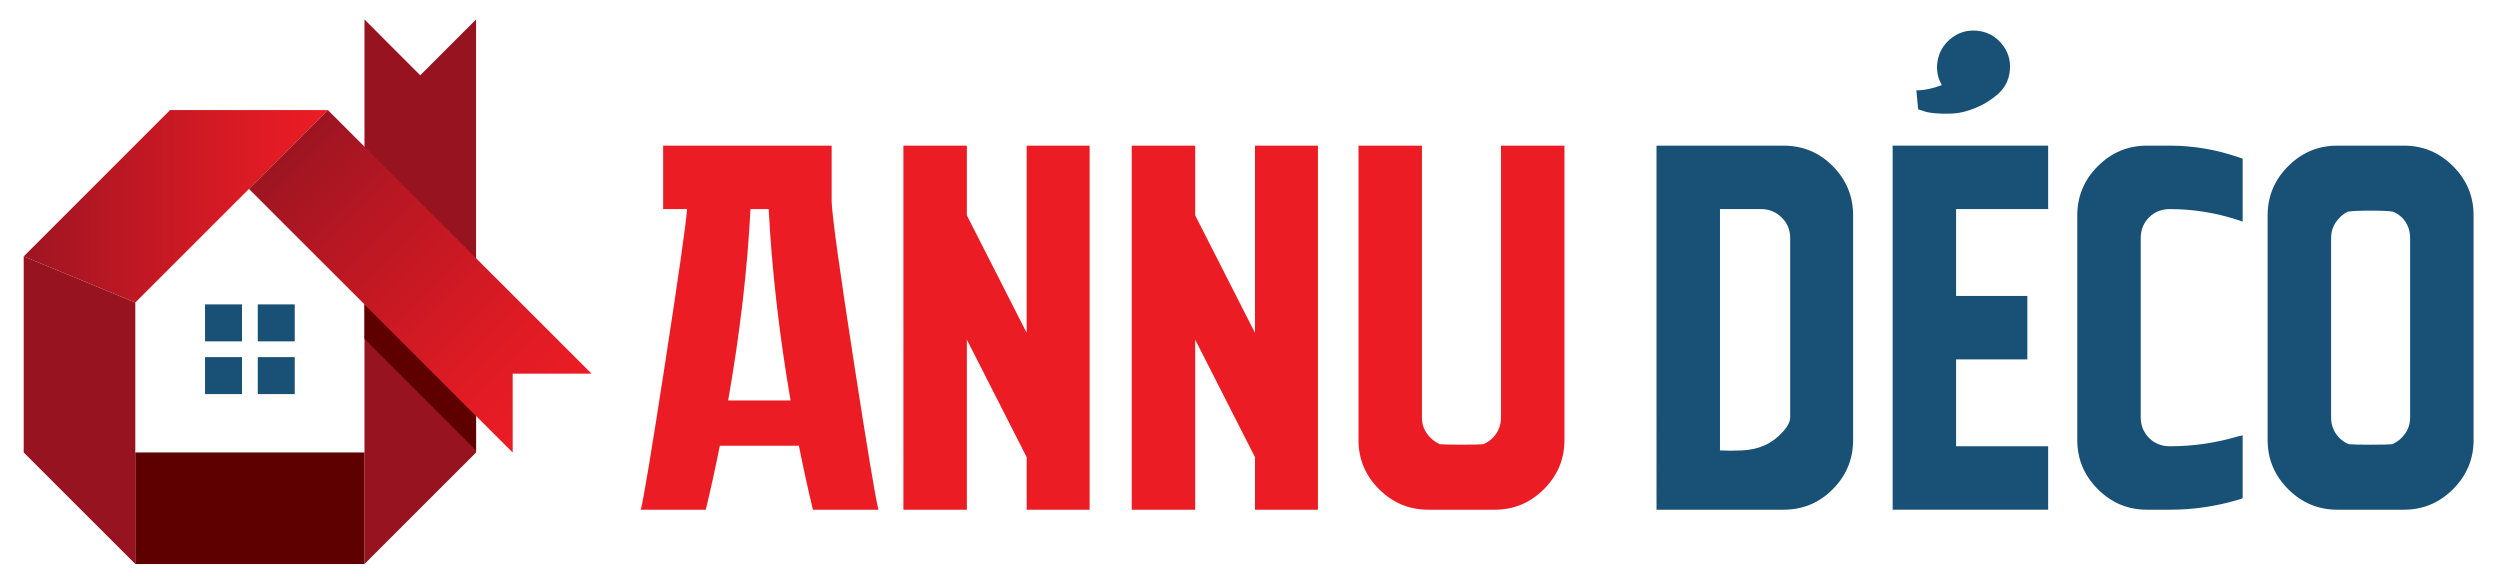
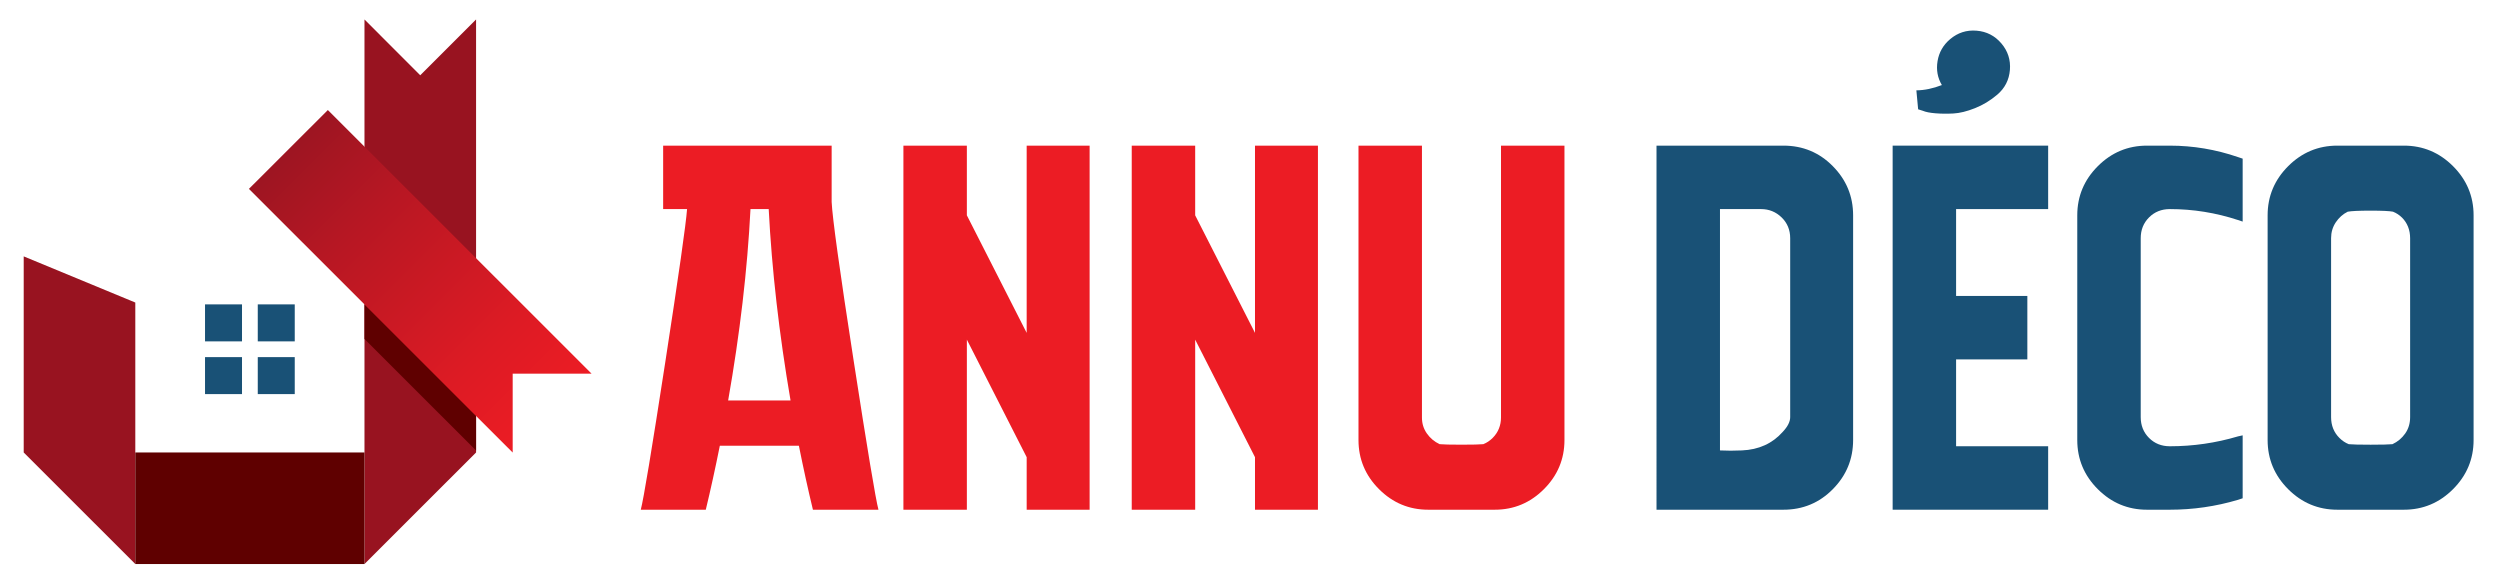
<svg xmlns="http://www.w3.org/2000/svg" version="1.1" id="Calque_1" x="0px" y="0px" width="211.742px" height="49.42px" viewBox="0 0 211.742 49.42" enable-background="new 0 0 211.742 49.42" xml:space="preserve">
  <g>
    <linearGradient id="SVGID_1_" gradientUnits="userSpaceOnUse" x1="2.008" y1="17.472" x2="27.768" y2="17.472">
      <stop offset="0" style="stop-color:#9D1522" />
      <stop offset="0.277" style="stop-color:#B71723" />
      <stop offset="0.752" style="stop-color:#DD1B24" />
      <stop offset="1" style="stop-color:#EC1C24" />
    </linearGradient>
-     <polygon fill="url(#SVGID_1_)" points="27.768,9.32 11.46,25.624 2.008,21.714 14.405,9.32  " />
    <polygon fill="#981320" points="30.87,47.771 30.87,1.648 35.592,6.376 40.322,1.648 40.322,38.323  " />
    <polygon fill="#5F0000" points="30.87,28.709 30.87,25.78 40.322,35.229 40.322,38.159  " />
    <polygon fill="#981320" points="11.46,47.771 11.46,25.624 2.008,21.714 2.008,38.323  " />
    <rect x="11.46" y="38.323" fill="#5F0000" width="19.41" height="9.449" />
    <linearGradient id="SVGID_2_" gradientUnits="userSpaceOnUse" x1="24.426" y1="12.655" x2="46.763" y2="34.992">
      <stop offset="0" style="stop-color:#9D1522" />
      <stop offset="0.277" style="stop-color:#B71723" />
      <stop offset="0.752" style="stop-color:#DD1B24" />
      <stop offset="1" style="stop-color:#EC1C24" />
    </linearGradient>
    <polygon fill="url(#SVGID_2_)" points="27.768,9.32 50.101,31.646 43.423,31.646 43.423,38.33 21.083,15.997  " />
    <g>
      <rect x="21.832" y="25.78" fill="#195176" width="3.132" height="3.133" />
      <rect x="17.365" y="25.78" fill="#195176" width="3.132" height="3.133" />
      <rect x="17.365" y="30.247" fill="#195176" width="3.132" height="3.132" />
      <rect x="21.832" y="30.247" fill="#195176" width="3.132" height="3.132" />
    </g>
  </g>
  <g>
</g>
  <g>
    <path fill="#EC1C24" d="M70.437,17.092c0.059,1.322,0.675,5.778,1.851,13.37c1.174,7.592,1.879,11.828,2.114,12.709h-5.55   c-0.412-1.703-0.808-3.509-1.189-5.418h-6.696c-0.382,1.91-0.779,3.716-1.189,5.418h-5.506c0.234-0.881,0.925-5.036,2.07-12.467   c1.145-7.429,1.762-11.762,1.85-12.995h-2.026v-5.374h14.272V17.092z M61.671,33.92h5.286c-0.969-5.667-1.586-11.071-1.85-16.211   h-1.542C63.301,22.849,62.669,28.252,61.671,33.92z" />
    <path fill="#EC1C24" d="M92.287,12.335v30.836h-5.331v-4.449l-5.066-9.956v14.405h-5.374V12.335h5.374v5.903l5.066,9.956V12.335   H92.287z" />
    <path fill="#EC1C24" d="M111.625,12.335v30.836h-5.331v-4.449l-5.066-9.956v14.405h-5.374V12.335h5.374v5.903l5.066,9.956V12.335   H111.625z" />
    <path fill="#EC1C24" d="M132.505,12.335v24.933c0,1.615-0.58,3.003-1.74,4.163c-1.161,1.161-2.548,1.74-4.163,1.74h-5.639   c-1.615,0-3.003-0.58-4.163-1.74c-1.161-1.16-1.74-2.547-1.74-4.163V12.335h5.375v23.039c0,0.5,0.139,0.947,0.418,1.343   c0.279,0.396,0.639,0.698,1.079,0.903c0.293,0.029,0.91,0.044,1.85,0.044c0.939,0,1.556-0.015,1.85-0.044   c0.293-0.117,0.558-0.293,0.793-0.529c0.235-0.235,0.411-0.499,0.529-0.793c0.117-0.293,0.176-0.602,0.176-0.925V12.335H132.505z" />
-     <path fill="#195176" d="M156.953,18.238v19.03c0,1.615-0.573,3.003-1.718,4.163c-1.145,1.161-2.541,1.74-4.185,1.74h-10.749V12.335   h10.749c1.644,0,3.04,0.58,4.185,1.74C156.38,15.235,156.953,16.623,156.953,18.238z M151.006,36.563   c0.411-0.44,0.617-0.851,0.617-1.233V20.176c0-0.705-0.243-1.292-0.727-1.762c-0.484-0.47-1.065-0.705-1.74-0.705   c-0.793,0-1.953,0-3.48,0v20.44c0.587,0.03,1.204,0.03,1.85,0C148.965,38.09,150.125,37.562,151.006,36.563z" />
+     <path fill="#195176" d="M156.953,18.238v19.03c0,1.615-0.573,3.003-1.718,4.163c-1.145,1.161-2.541,1.74-4.185,1.74h-10.749V12.335   h10.749c1.644,0,3.04,0.58,4.185,1.74C156.38,15.235,156.953,16.623,156.953,18.238z M151.006,36.563   c0.411-0.44,0.617-0.851,0.617-1.233V20.176c0-0.705-0.243-1.292-0.727-1.762c-0.484-0.47-1.065-0.705-1.74-0.705   c-0.793,0-1.953,0-3.48,0v20.44c0.587,0.03,1.204,0.03,1.85,0C148.965,38.09,150.125,37.562,151.006,36.563" />
    <path fill="#195176" d="M173.472,17.709h-7.797v7.357h6.035v5.374h-6.035v7.356h7.797v5.375h-13.171V12.335h13.171V17.709z" />
    <path fill="#195176" d="M183.779,17.709c-0.705,0-1.292,0.235-1.762,0.705c-0.47,0.47-0.705,1.057-0.705,1.762V35.33   c0,0.705,0.235,1.293,0.705,1.762c0.469,0.47,1.057,0.705,1.762,0.705c1.967,0,3.891-0.278,5.771-0.837l0.396-0.088v5.33   l-0.396,0.132c-1.88,0.558-3.804,0.837-5.771,0.837h-1.938c-1.616,0-3.003-0.58-4.163-1.74c-1.16-1.16-1.74-2.547-1.74-4.163   v-19.03c0-1.615,0.58-3.002,1.74-4.163c1.16-1.16,2.547-1.74,4.163-1.74h1.938c1.967,0,3.891,0.323,5.771,0.969l0.396,0.132v5.331   l-0.396-0.132C187.67,18.018,185.747,17.709,183.779,17.709z" />
    <path fill="#195176" d="M209.505,18.238v19.03c0,1.615-0.581,3.003-1.74,4.163c-1.161,1.161-2.548,1.74-4.163,1.74h-5.639   c-1.616,0-3.003-0.58-4.163-1.74c-1.16-1.16-1.74-2.547-1.74-4.163v-19.03c0-1.615,0.58-3.002,1.74-4.163   c1.16-1.16,2.547-1.74,4.163-1.74h5.639c1.615,0,3.002,0.58,4.163,1.74C208.925,15.235,209.505,16.623,209.505,18.238z    M202.633,37.621c0.44-0.205,0.8-0.507,1.079-0.903c0.279-0.396,0.418-0.859,0.418-1.388V20.176c0-0.352-0.059-0.675-0.176-0.969   c-0.118-0.293-0.286-0.551-0.506-0.771s-0.478-0.389-0.771-0.507c-0.294-0.058-0.925-0.088-1.894-0.088   c-0.969,0-1.616,0.03-1.938,0.088c-0.412,0.206-0.749,0.507-1.013,0.903s-0.396,0.844-0.396,1.343V35.33   c0,0.353,0.059,0.676,0.176,0.969c0.117,0.294,0.293,0.558,0.529,0.793c0.234,0.235,0.499,0.412,0.793,0.529   c0.293,0.029,0.91,0.044,1.85,0.044C201.723,37.665,202.339,37.65,202.633,37.621z" />
  </g>
  <g>
    <g>
      <path fill="#195176" d="M164.47,7.204c-0.366-0.613-0.488-1.29-0.365-2.03s0.476-1.357,1.058-1.852    c0.65-0.552,1.399-0.792,2.247-0.723c0.849,0.069,1.548,0.429,2.1,1.079c0.551,0.648,0.792,1.397,0.723,2.246    c-0.069,0.848-0.428,1.548-1.078,2.1c-0.582,0.494-1.212,0.875-1.891,1.142c-0.677,0.269-1.283,0.417-1.817,0.446    c-0.533,0.029-1.038,0.023-1.514-0.016c-0.475-0.038-0.834-0.109-1.077-0.213l-0.396-0.125l-0.15-1.606    C162.996,7.646,163.717,7.496,164.47,7.204z" />
    </g>
  </g>
</svg>